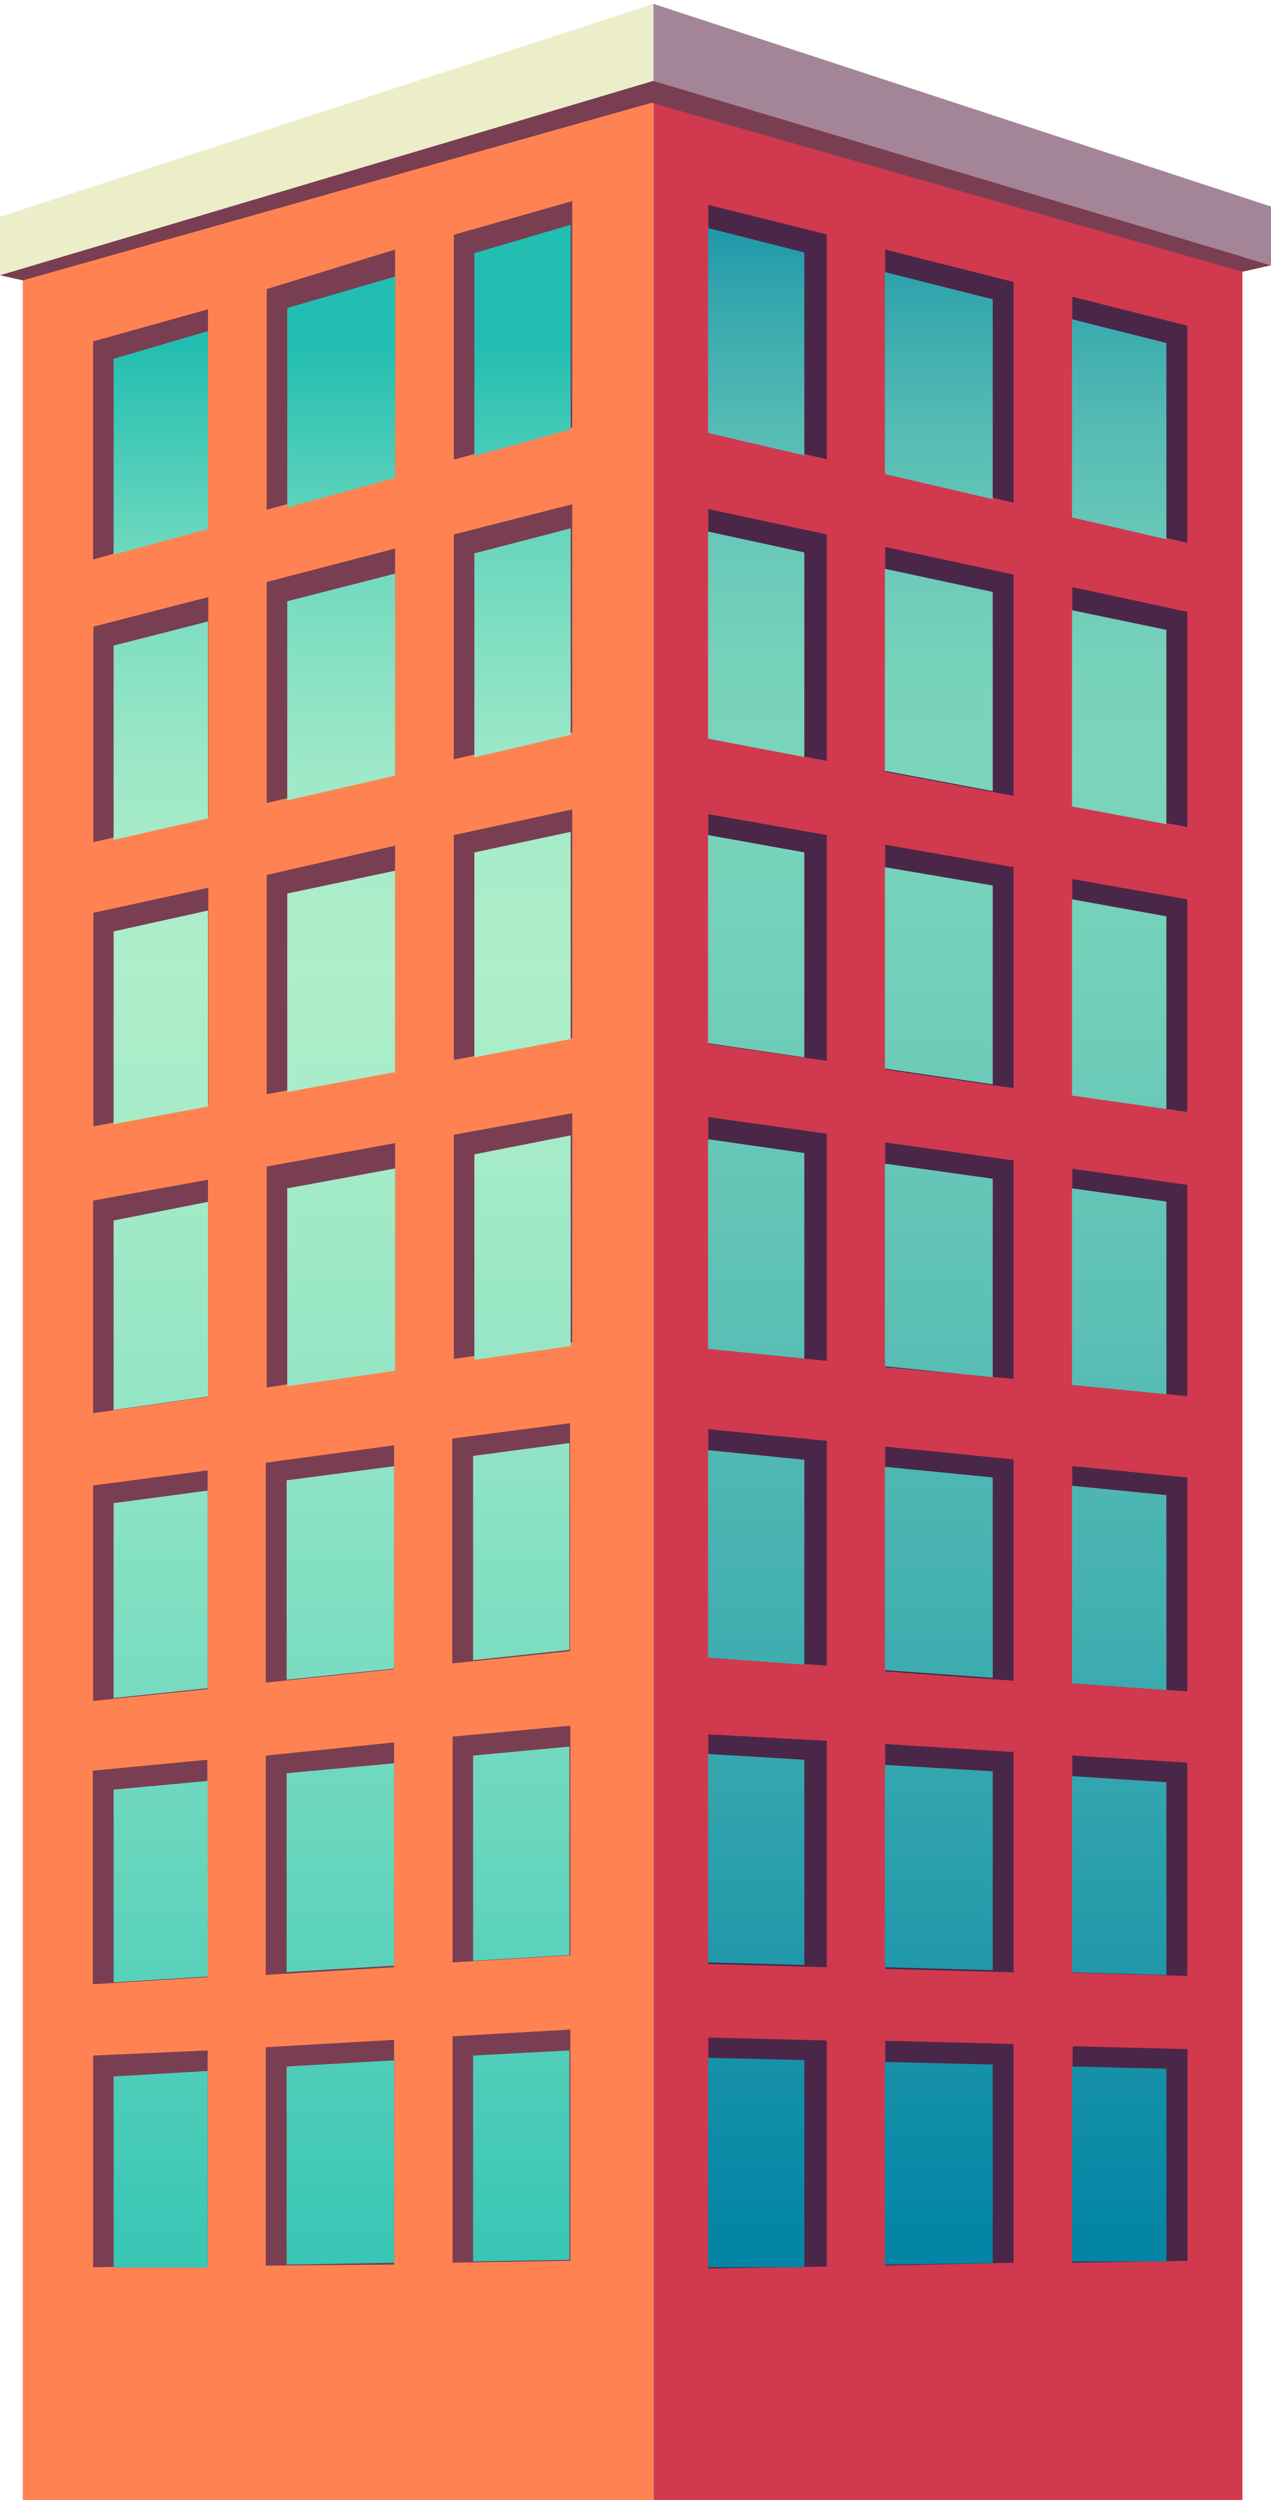
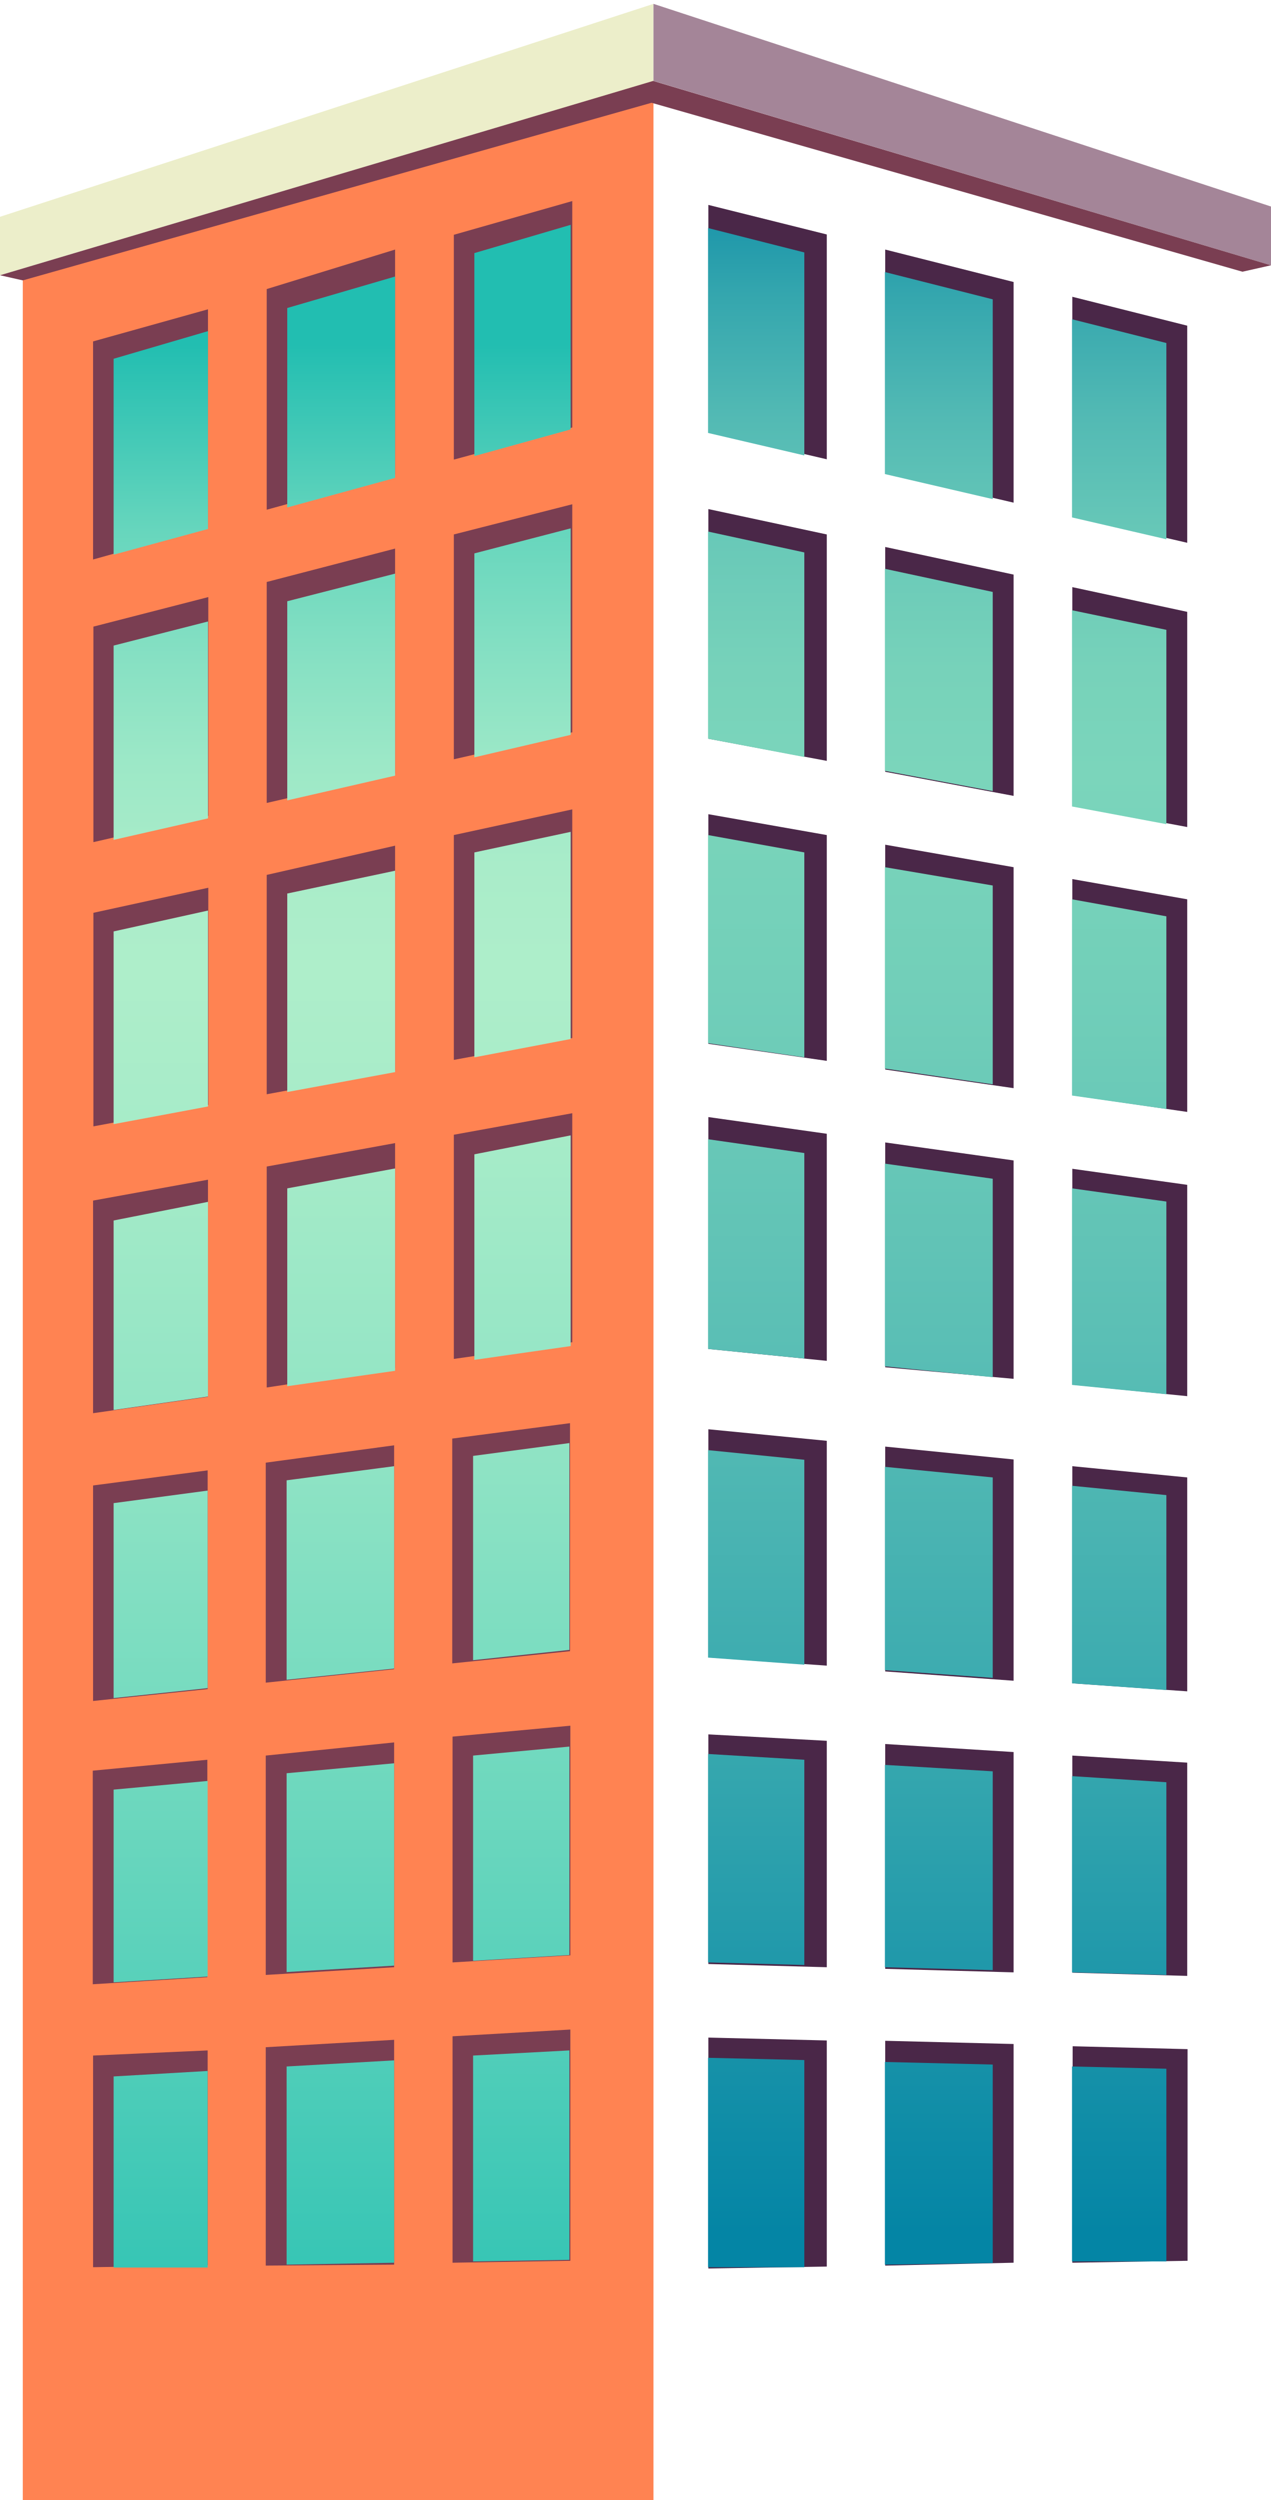
<svg xmlns="http://www.w3.org/2000/svg" id="Layer_1" data-name="Layer 1" viewBox="0 0 39.6 77.84">
  <defs>
    <style>.cls-1{fill:none;}.cls-2{fill:#d1394e;}.cls-3{fill:#ff8352;}.cls-4{fill:#eceeca;}.cls-5{fill:#a48598;}.cls-6{fill:#4a2748;}.cls-7{clip-path:url(#clip-path);}.cls-8{fill:url(#linear-gradient);}.cls-9{fill:#7a3e52;}.cls-10{clip-path:url(#clip-path-2);}.cls-11{fill:url(#linear-gradient-2);}</style>
    <clipPath id="clip-path">
      <path class="cls-1" d="M33.4,70.41l2.94,0v-6l-2.94-.07Zm-5.83.1,3.36-.05V64.28l-3.36-.08Zm-5.51.09,3,0V64.14l-3-.07ZM33.4,61.41l2.94.08v-6L33.4,55.3Zm-5.83-.16,3.36.09V55.15l-3.36-.2Zm-5.51-.15,3,.08V54.79l-3-.18ZM33.4,52.41l2.94.21V46.55l-2.94-.29ZM27.57,52l3.36.24V46l-3.36-.33Zm-5.51-.39,3,.22V45.45l-3-.3ZM33.4,43.12l2.94.29v-6L33.4,37Zm-5.83-.58,3.36.34V36.7l-3.36-.47ZM22.06,42l3,.3v-6.4l-3-.43ZM33.4,34.11l2.94.42v-6L33.4,28Zm-5.83-.84,3.36.49V27.57L27.57,27Zm-5.51-.79,3,.44V26.54l-3-.54ZM33.4,25.11l2.94.55V19.61L33.4,19ZM27.57,24l3.36.63v-6.2l-3.36-.72Zm-5.51-1,3,.57V17.2l-3-.65ZM33.4,16.11l2.94.68V10.68L33.4,9.94Zm-5.83-1.35,3.36.78V9.32l-3.36-.85Zm-5.51-1.28,3,.7V7.86l-3-.76Z" />
    </clipPath>
    <linearGradient id="linear-gradient" x1="-1216.29" y1="335.85" x2="-1215.29" y2="335.85" gradientTransform="matrix(0, 64.63, 64.63, 0, -21675.93, 78613.59)" gradientUnits="userSpaceOnUse">
      <stop offset="0" stop-color="#0485a5" />
      <stop offset="0.01" stop-color="#0d8ba7" />
      <stop offset="0.07" stop-color="#34a6ae" />
      <stop offset="0.13" stop-color="#53bab4" />
      <stop offset="0.19" stop-color="#69c9b8" />
      <stop offset="0.25" stop-color="#77d2ba" />
      <stop offset="0.3" stop-color="#7bd5bb" />
      <stop offset="0.4" stop-color="#72cfb9" />
      <stop offset="0.57" stop-color="#5bbfb5" />
      <stop offset="0.78" stop-color="#34a6ae" />
      <stop offset="1" stop-color="#0485a5" />
    </linearGradient>
    <clipPath id="clip-path-2">
      <path class="cls-1" d="M3.54,64.65v6l2.93,0V64.48Zm5.39-.31v6.17l3.35-.06V64.15ZM14.74,64v6.41l3-.05V63.84ZM3.54,55.72v6l2.93-.18V55.45Zm5.39-.51v6.19l3.35-.2V54.9Zm5.81-.55v6.39l3-.18V54.38ZM3.54,46.8v6.07l2.93-.31V46.41Zm5.39-.71V52.3l3.35-.35v-6.3Zm5.81-.76v6.36l3-.32V44.93ZM3.54,38V43.9l2.94-.42V37.42Zm5.41-1v6.16l3.36-.48v-6.3Zm5.83-1.06v6.4l3-.43V35.35ZM3.54,29v6l2.94-.55v-6.1Zm5.41-1.18V34l3.36-.62V27.11Zm5.83-1.28v6.38l3-.57V25.9ZM3.54,20.1v6.05l2.94-.67V19.35Zm5.41-1.38v6.2l3.36-.77V17.86Zm5.83-1.49v6.35l3-.7V16.45ZM3.54,11.17v6.1l2.94-.8V10.31ZM8.95,9.59V15.8l3.36-.92V8.61Zm5.83-1.71v6.32l3-.83V7Z" />
    </clipPath>
    <linearGradient id="linear-gradient-2" x1="-1216.33" y1="336.02" x2="-1215.33" y2="336.02" gradientTransform="matrix(0, 63.9, 63.9, 0, -21461.49, 77734.72)" gradientUnits="userSpaceOnUse">
      <stop offset="0" stop-color="#22beb1" />
      <stop offset="0.04" stop-color="#40c8b6" />
      <stop offset="0.09" stop-color="#67d6bd" />
      <stop offset="0.15" stop-color="#86e0c3" />
      <stop offset="0.2" stop-color="#9ce8c7" />
      <stop offset="0.25" stop-color="#a9ecc9" />
      <stop offset="0.3" stop-color="#aeeeca" />
      <stop offset="0.39" stop-color="#a5ebc8" />
      <stop offset="0.54" stop-color="#8ee3c4" />
      <stop offset="0.72" stop-color="#68d6bd" />
      <stop offset="0.94" stop-color="#33c4b4" />
      <stop offset="1" stop-color="#22beb1" />
    </linearGradient>
  </defs>
  <title>house08</title>
-   <polygon class="cls-2" points="20.36 2.52 20.36 77.88 38.71 77.88 38.71 7.83 20.36 2.52" />
  <polygon class="cls-3" points="20.36 2.52 0.71 8.39 0.71 77.88 20.36 77.88 20.36 2.52" />
  <polygon class="cls-4" points="20.36 2.52 0 8.57 0 6.75 20.36 0.12 20.36 2.52" />
  <polygon class="cls-5" points="20.36 0.12 20.36 2.52 39.6 8.26 39.6 6.43 20.36 0.12" />
  <path class="cls-6" d="M33.41,9.24l3.58.9V16.9l-3.58-.83ZM27.58,7.77v6.95l4,.93V8.78Zm4,35.16V36.13l-4-.56v7Zm-4-25.9v7l4,.75V17.89Zm5.83,8.05,3.58.67V19.05l-3.58-.77ZM27.58,26.3v7l4,.58V27Zm-1.82-9.66-3.69-.79V23l3.69.69ZM33.41,34.1l3.58.52V28l-3.58-.63ZM25.76,26l-3.69-.65v7.15l3.69.53ZM22.07,6.38v7.06l3.69.86v-7Zm3.69,28.92-3.69-.52V42l3.69.37Zm7.65,7.81,3.58.36V36.89l-3.58-.5ZM27.58,70.54v-7l4,.1v6.81Zm0-25.5v7l4,.29V45.44Zm5.83,7.37,3.58.25V46l-3.58-.35Zm-5.83,1.89v7l4,.11V54.55Zm-1.82-9.44-3.69-.36v7.1l3.69.26Zm7.65,16.56,3.58.1V54.88l-3.58-.22ZM25.76,54.2,22.07,54v7.15l3.69.1Zm0,9.33-3.69-.09v7.19l3.69-.06Zm7.65,6.92L37,70.39V63.8l-3.58-.09Z" />
  <g class="cls-7">
    <rect class="cls-8" x="22.06" y="7.09" width="14.28" height="63.5" />
  </g>
  <path class="cls-9" d="M6.48,16.42l-3.58,1V10.63l3.58-1ZM8.31,9v6.87l4-1.1v-7Zm4,33.59v-7l-4,.73V43.2Zm-4-24.47V25l4-.92v-7Zm-1.82.47-3.58.92v6.71l3.58-.82Zm1.82,8.65v6.83l4-.74v-7Zm5.83-3.6,3.69-.84v-7.1l-3.69.94Zm-7.65,4-3.58.78v6.65l3.58-.67ZM14.14,33l3.69-.68V25.2L14.14,26Zm0-25.69v7l3.69-1V6.26Zm0,35,3.69-.52V34.66l-3.69.67ZM6.48,36.73l-3.58.65V44l3.58-.51Zm1.8,33.81V63.74l4-.23v7Zm0-25v6.85l4-.42V45Zm-1.81.24-3.57.47v6.71l3.57-.37Zm1.81,8.88v6.83l4-.24v-7Zm5.81-2.87,3.67-.38v-7.1l-3.67.48Zm-7.63,3-3.57.34v6.65l3.57-.22ZM14.1,61.1l3.67-.22V53.73l-3.67.34Zm0,9.35,3.67-.06V63.19l-3.67.21ZM6.47,63.84,2.9,64v6.59l3.57-.06Z" />
  <g class="cls-10">
    <rect class="cls-11" x="3.54" y="6.99" width="14.28" height="63.61" />
  </g>
  <polygon class="cls-9" points="0 8.57 20.35 2.52 39.6 8.26 38.71 8.46 20.3 3.2 0.71 8.73 0 8.57" />
</svg>